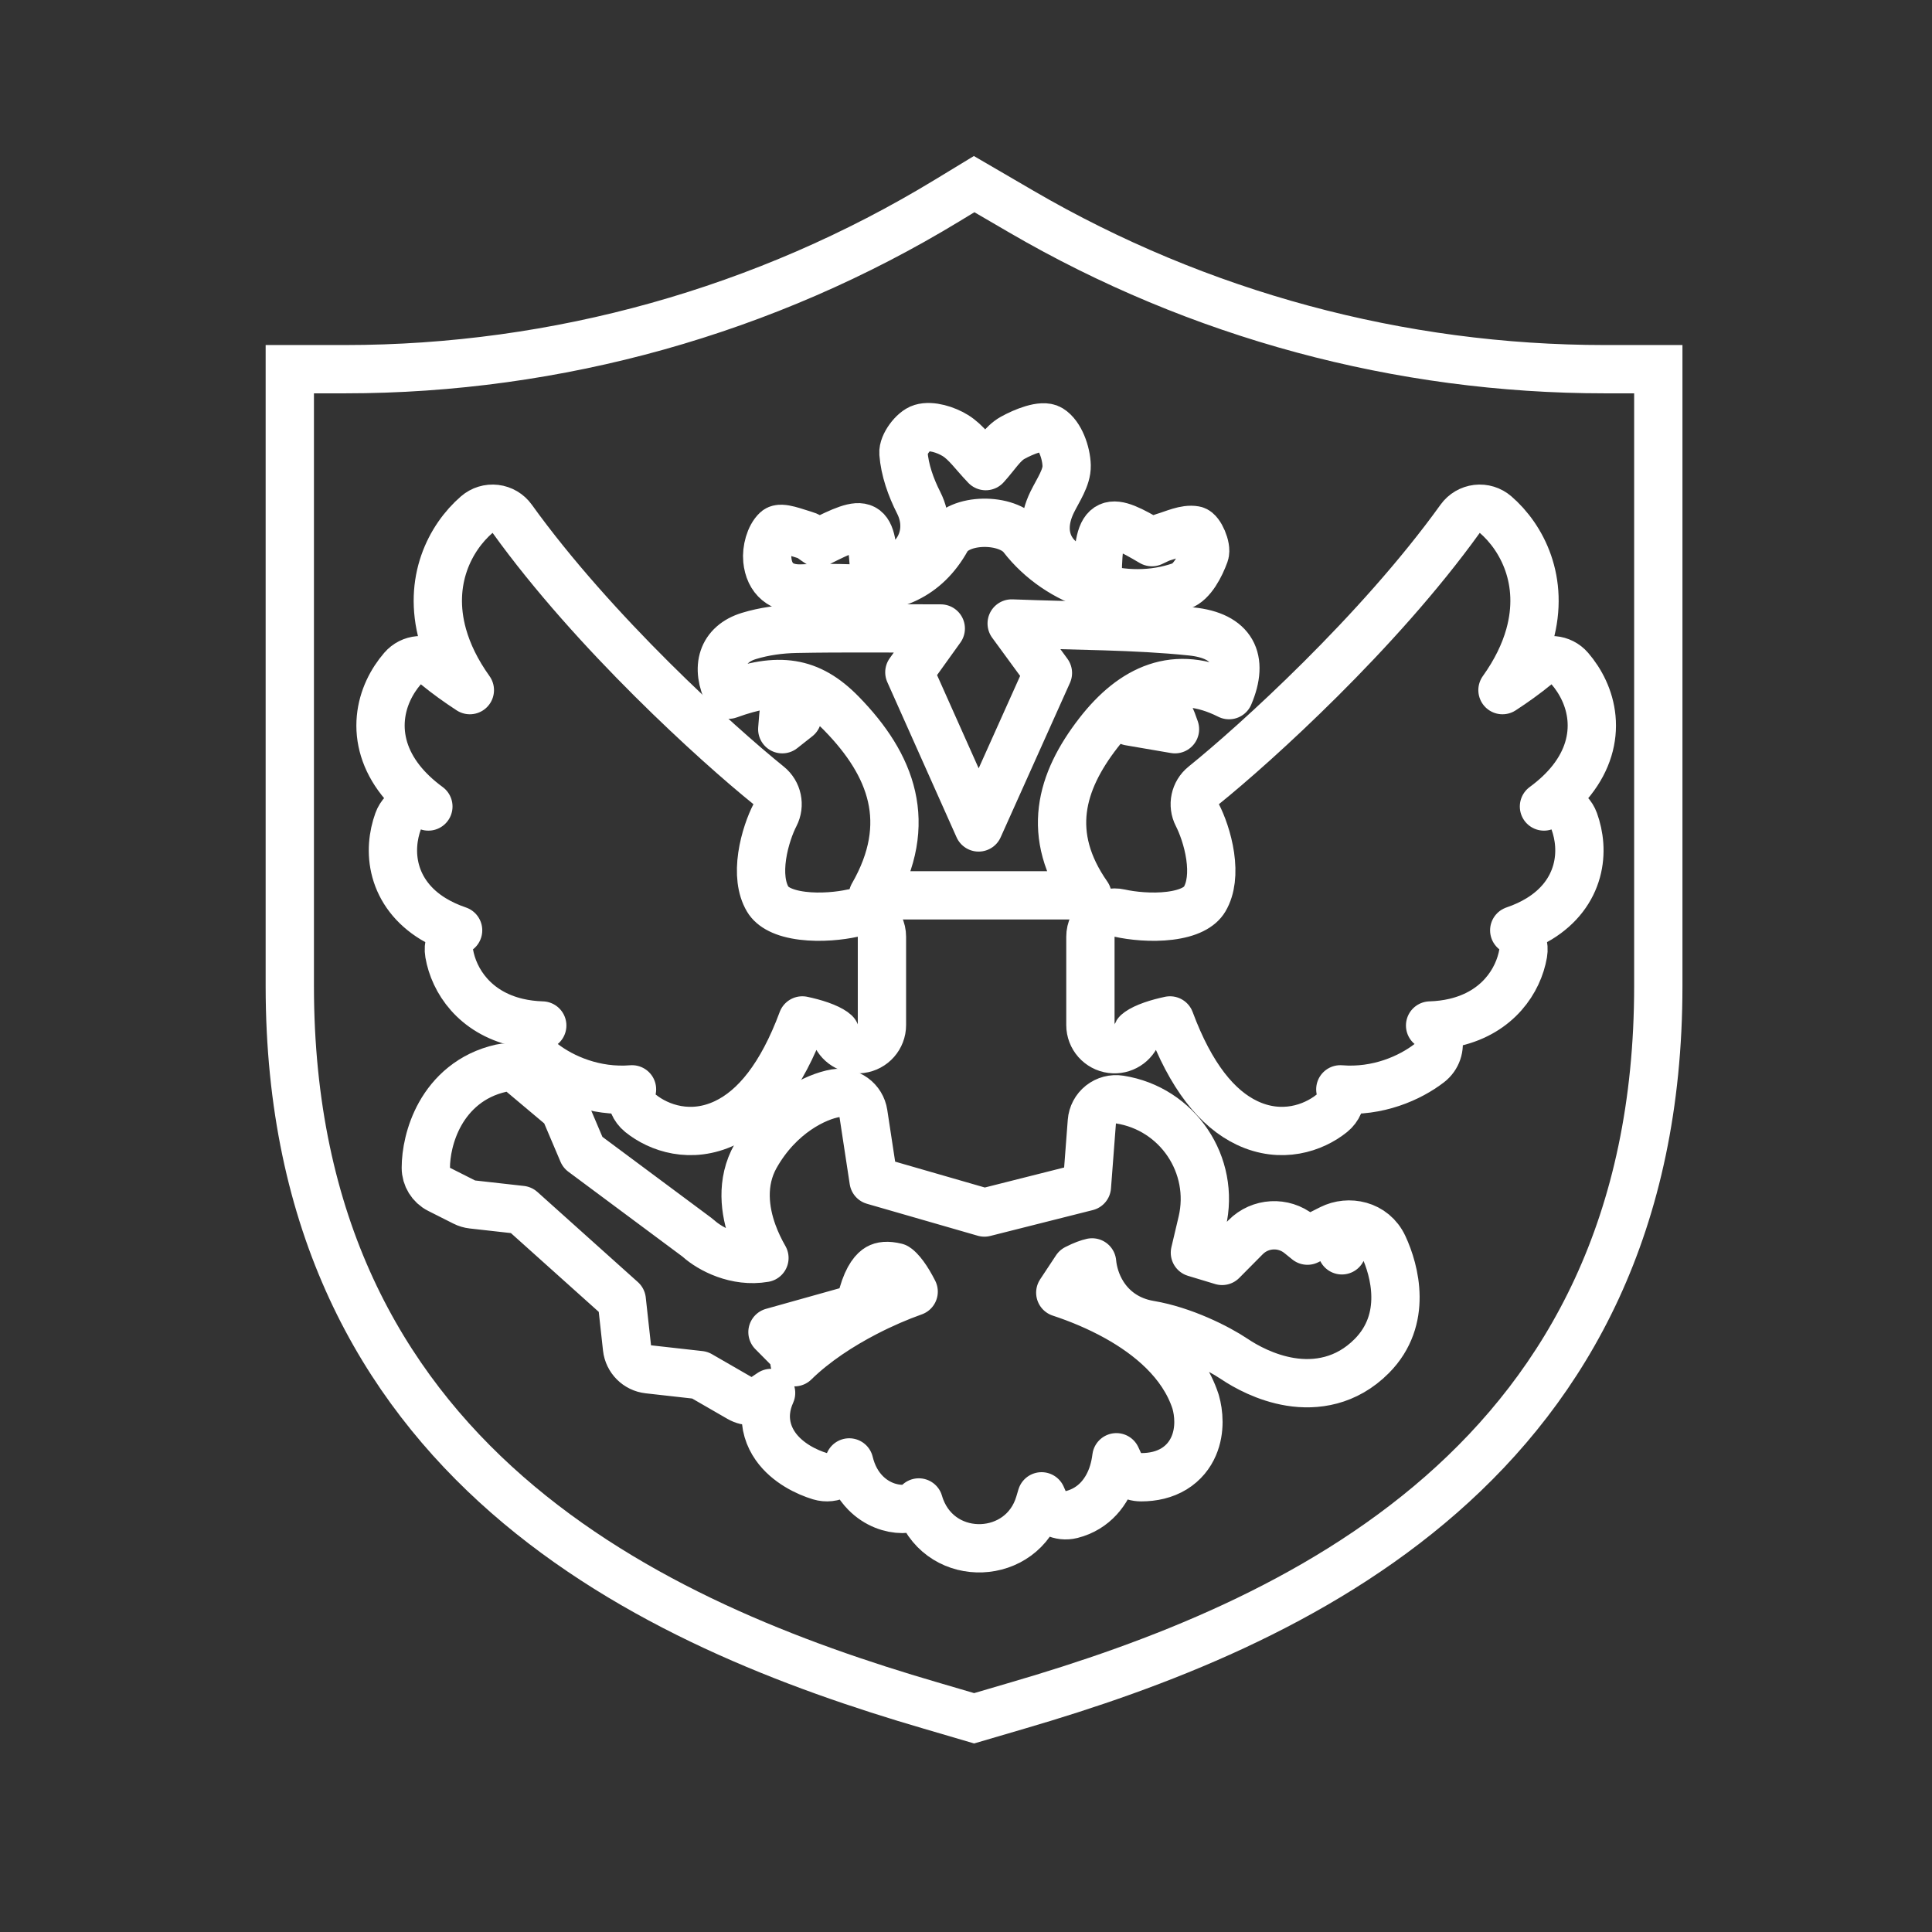
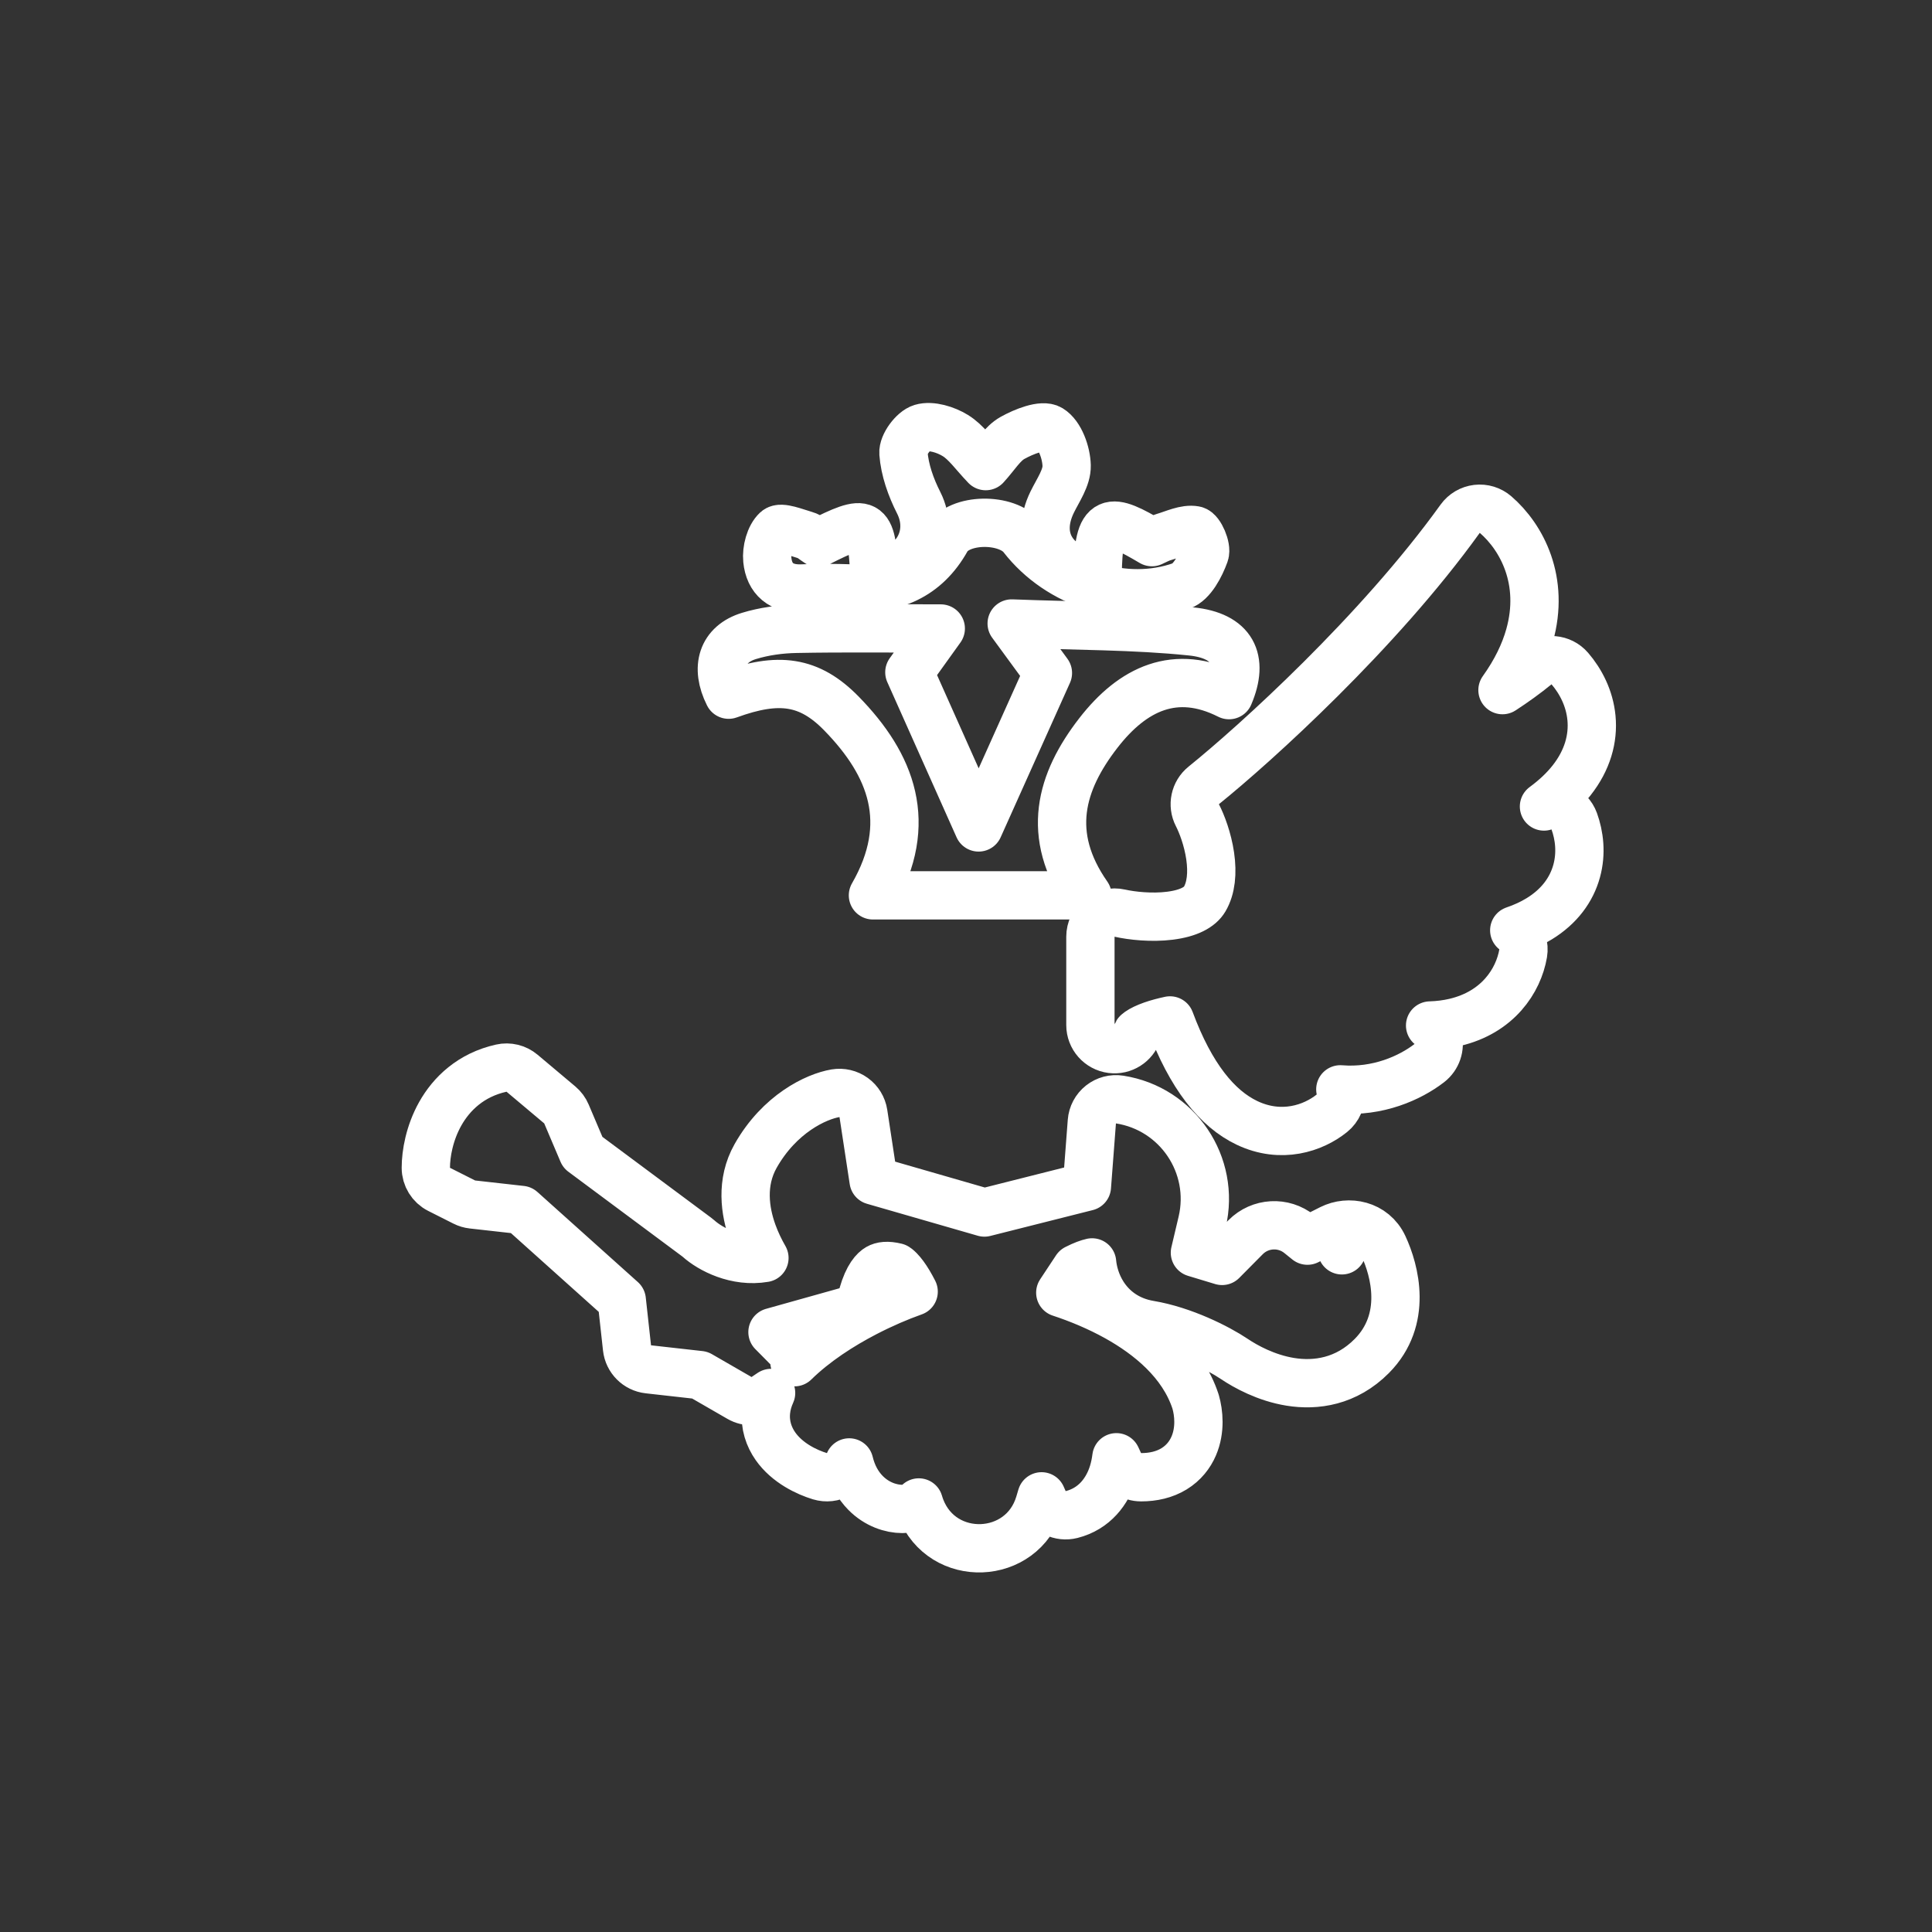
<svg xmlns="http://www.w3.org/2000/svg" width="120" height="120" viewBox="0 0 120 120" fill="none">
  <rect x="0" y="0" width="120" height="120" fill="#333333" stroke="none" />
  <path d="M46.752 76.578C46.953 77.134 47.207 77.659 47.48 78.135C45.724 78.437 44.122 77.587 43.389 76.93C43.355 76.9 43.319 76.87 43.282 76.843L36.195 71.573L35.183 69.191C35.091 68.974 34.949 68.781 34.768 68.629L32.426 66.66C32.068 66.359 31.59 66.242 31.133 66.345C29.238 66.769 28.038 67.944 27.343 69.181C26.672 70.377 26.449 71.661 26.449 72.534C26.449 73.1 26.768 73.618 27.273 73.873L28.834 74.66C28.993 74.741 29.166 74.792 29.343 74.812L32.378 75.152L38.618 80.749L38.945 83.724C39.022 84.421 39.572 84.972 40.269 85.05L43.47 85.409L45.93 86.828C46.426 87.114 47.042 87.093 47.517 86.773L47.894 86.519C47.727 86.887 47.618 87.267 47.579 87.661C47.496 88.515 47.762 89.252 48.163 89.825C48.903 90.882 50.136 91.45 50.928 91.69C51.321 91.809 51.746 91.761 52.104 91.558C52.394 91.393 52.619 91.137 52.746 90.834C52.931 91.603 53.277 92.236 53.756 92.723C54.464 93.444 55.347 93.723 56.045 93.723C56.438 93.723 56.799 93.571 57.068 93.32C57.102 93.439 57.141 93.555 57.184 93.669C58.523 97.143 63.503 96.946 64.564 93.378L64.694 92.94L64.818 93.221C65.113 93.891 65.848 94.25 66.558 94.071C67.984 93.711 68.785 92.619 69.136 91.485C69.233 91.172 69.3 90.846 69.341 90.513C69.399 90.633 69.453 90.749 69.501 90.859C69.74 91.403 70.279 91.754 70.874 91.754C71.629 91.754 72.326 91.594 72.919 91.233C73.52 90.866 73.913 90.351 74.144 89.813C74.577 88.807 74.451 87.734 74.268 87.089C74.262 87.068 74.256 87.048 74.249 87.027C73.449 84.604 71.359 82.92 69.38 81.816C68.2 81.159 66.964 80.654 65.856 80.29L66.844 78.796C67.286 78.57 67.609 78.459 67.831 78.41C67.887 79.001 68.084 79.73 68.516 80.408C69.074 81.284 70.012 82.048 71.405 82.282C73.482 82.632 75.624 83.707 76.67 84.41C77.35 84.868 78.63 85.583 80.146 85.828C81.722 86.083 83.617 85.826 85.207 84.222C87.45 81.958 86.638 78.922 85.931 77.403C85.301 76.052 83.752 75.775 82.671 76.321L83.347 77.66L82.671 76.321L81.208 77.059L80.713 76.659C79.715 75.854 78.27 75.934 77.367 76.845L75.907 78.318L74.218 77.807L74.667 75.906C75.503 72.36 73.142 68.854 69.543 68.295C69.13 68.231 68.709 68.342 68.381 68.602C68.053 68.862 67.849 69.246 67.817 69.663L67.509 73.706L61.144 75.312L54.261 73.327L53.626 69.157C53.565 68.76 53.348 68.404 53.022 68.168C52.697 67.933 52.29 67.838 51.894 67.904C50.689 68.107 48.417 69.178 46.935 71.795C46.003 73.441 46.265 75.231 46.752 76.578ZM48.916 83.685L47.98 82.74L52.548 81.46C53.051 81.319 53.444 80.927 53.586 80.424C53.916 79.261 54.328 78.884 54.551 78.755C54.769 78.63 55.101 78.572 55.656 78.708C55.669 78.716 55.742 78.757 55.869 78.888C56.045 79.068 56.242 79.334 56.446 79.674C56.553 79.853 56.654 80.039 56.749 80.226C55.831 80.551 54.787 80.998 53.745 81.539C52.242 82.319 50.624 83.355 49.345 84.61C49.314 84.264 49.164 83.936 48.916 83.685Z" stroke="white" stroke-width="3" stroke-miterlimit="10" stroke-linecap="round" stroke-linejoin="round" />
  <path d="M69.554 56.717C69.11 56.617 68.644 56.725 68.289 57.01C67.934 57.295 67.727 57.725 67.727 58.181V63.668C67.727 64.423 68.289 65.06 69.038 65.156C69.752 65.246 70.424 64.818 70.649 64.144C70.667 64.128 70.695 64.104 70.738 64.074C70.908 63.954 71.184 63.816 71.566 63.682C71.918 63.559 72.302 63.459 72.672 63.381C73.963 66.855 75.606 68.867 77.454 69.745C79.586 70.758 81.572 70.077 82.726 69.147C83.113 68.835 83.32 68.351 83.279 67.855C83.274 67.79 83.264 67.725 83.25 67.661C85.573 67.851 87.581 66.956 88.779 66.03C89.251 65.664 89.462 65.052 89.314 64.473C89.235 64.163 89.061 63.893 88.826 63.696C89.372 63.679 89.882 63.613 90.358 63.502C93.029 62.879 94.312 60.916 94.605 59.219C94.687 58.742 94.533 58.254 94.193 57.91C94.148 57.864 94.101 57.822 94.052 57.784C94.634 57.586 95.148 57.346 95.6 57.069C96.857 56.301 97.613 55.253 97.928 54.105C98.235 52.991 98.098 51.893 97.778 51.008C97.633 50.608 97.326 50.289 96.933 50.129C96.601 49.994 96.235 49.982 95.899 50.093C96.604 49.575 97.172 49.032 97.616 48.468C98.605 47.213 98.97 45.869 98.849 44.594C98.732 43.355 98.169 42.298 97.504 41.525C96.972 40.908 96.046 40.827 95.417 41.343C94.758 41.883 94.052 42.39 93.322 42.865C94.153 41.703 94.699 40.567 95.006 39.468C95.953 36.082 94.542 33.39 92.893 31.963C92.574 31.687 92.155 31.558 91.736 31.607C91.318 31.657 90.939 31.879 90.693 32.221C85.618 39.28 77.954 46.212 74.767 48.782C74.212 49.23 74.049 50.006 74.376 50.639C74.646 51.162 75.014 52.121 75.166 53.165C75.32 54.226 75.224 55.169 74.822 55.85C74.531 56.342 73.84 56.731 72.657 56.878C71.526 57.019 70.306 56.885 69.554 56.717ZM70.624 64.171C70.623 64.171 70.624 64.169 70.626 64.167C70.625 64.169 70.624 64.171 70.624 64.171Z" stroke="white" stroke-width="3" stroke-miterlimit="10" stroke-linecap="round" stroke-linejoin="round" />
-   <path d="M52.952 56.717C53.396 56.617 53.861 56.725 54.217 57.01C54.572 57.295 54.779 57.725 54.779 58.181V63.668C54.779 64.423 54.217 65.06 53.468 65.156C52.754 65.246 52.081 64.818 51.856 64.144C51.839 64.128 51.81 64.104 51.768 64.074C51.598 63.954 51.322 63.816 50.94 63.682C50.587 63.559 50.203 63.459 49.834 63.381C48.543 66.855 46.9 68.867 45.051 69.745C42.92 70.758 40.933 70.077 39.78 69.147C39.393 68.835 39.186 68.351 39.227 67.855C39.232 67.79 39.242 67.725 39.255 67.661C36.933 67.851 34.924 66.956 33.727 66.03C33.255 65.664 33.044 65.052 33.192 64.473C33.271 64.163 33.445 63.893 33.68 63.696C33.133 63.679 32.623 63.613 32.147 63.502C29.476 62.879 28.193 60.916 27.901 59.219C27.819 58.742 27.972 58.254 28.313 57.91C28.358 57.864 28.405 57.822 28.454 57.784C27.872 57.586 27.358 57.346 26.905 57.069C25.649 56.301 24.893 55.253 24.577 54.105C24.271 52.991 24.408 51.893 24.728 51.008C24.873 50.608 25.18 50.289 25.573 50.129C25.904 49.994 26.271 49.982 26.607 50.093C25.901 49.575 25.334 49.032 24.89 48.468C23.9 47.213 23.536 45.869 23.657 44.594C23.774 43.355 24.336 42.298 25.002 41.525C25.533 40.908 26.459 40.827 27.089 41.343C27.748 41.883 28.454 42.39 29.183 42.865C28.353 41.703 27.807 40.567 27.499 39.468C26.552 36.082 27.964 33.39 29.613 31.963C29.931 31.687 30.351 31.558 30.77 31.607C31.188 31.657 31.567 31.879 31.812 32.221C36.888 39.28 44.551 46.212 47.739 48.782C48.294 49.23 48.457 50.006 48.13 50.639C47.859 51.162 47.492 52.121 47.34 53.165C47.185 54.226 47.282 55.169 47.684 55.85C47.974 56.342 48.665 56.731 49.848 56.878C50.979 57.019 52.2 56.885 52.952 56.717ZM51.882 64.171C51.882 64.171 51.882 64.169 51.879 64.167C51.881 64.169 51.882 64.171 51.882 64.171Z" stroke="white" stroke-width="3" stroke-miterlimit="10" stroke-linecap="round" stroke-linejoin="round" />
  <path d="M67.542 55.612H54.22C56.796 51.124 55.381 47.507 52.263 44.316C50.273 42.28 48.358 42.018 45.257 43.148C44.404 41.448 44.857 40.006 46.523 39.499C47.462 39.212 48.471 39.076 49.453 39.058C52.339 39.002 55.229 39.037 58.433 39.037C57.718 40.034 57.024 40.996 56.482 41.756C57.98 45.111 59.441 48.385 60.783 51.394C62.106 48.448 63.577 45.17 65.088 41.801C64.52 41.024 63.782 40.017 62.837 38.726C66.89 38.883 70.458 38.855 73.989 39.219C76.545 39.482 77.282 40.951 76.337 43.176C73.017 41.5 70.352 42.774 68.216 45.534C65.879 48.553 64.91 51.841 67.545 55.612H67.542Z" stroke="white" stroke-width="3" stroke-miterlimit="10" stroke-linecap="round" stroke-linejoin="round" />
  <path d="M68.179 35.728C68.202 31.943 68.958 32.144 71.547 33.673C71.761 33.581 72.001 33.439 72.262 33.364C72.913 33.176 73.614 32.821 74.217 32.933C74.529 32.992 74.973 34.005 74.827 34.403C74.553 35.156 74.038 36.159 73.374 36.392C69.87 37.626 65.763 36.281 63.509 33.37C62.56 32.144 59.541 32.16 58.792 33.499C57.494 35.82 55.468 36.626 52.896 36.55C51.879 36.521 50.862 36.504 49.849 36.55C48.521 36.616 47.775 35.949 47.66 34.775C47.599 34.156 47.813 33.321 48.24 32.926C48.501 32.686 49.412 33.065 50.012 33.236C50.317 33.321 50.571 33.568 50.815 33.719C53.902 32.16 54.119 32.279 54.305 35.58C56.755 35.528 58.114 33.298 57.06 31.223C56.576 30.269 56.193 29.194 56.115 28.148C56.074 27.629 56.725 26.741 57.243 26.586C57.847 26.405 58.748 26.688 59.334 27.05C60.015 27.468 60.493 28.191 61.225 28.951C61.855 28.26 62.265 27.55 62.886 27.201C63.587 26.81 64.743 26.343 65.224 26.639C65.841 27.014 66.23 28.119 66.251 28.918C66.271 29.668 65.715 30.447 65.353 31.187C64.265 33.413 65.397 35.327 68.175 35.725L68.179 35.728Z" stroke="white" stroke-width="3" stroke-miterlimit="10" stroke-linecap="round" stroke-linejoin="round" />
-   <path d="M49.526 44.553C49.126 44.867 48.871 45.074 48.588 45.293C48.764 42.966 48.82 42.904 49.526 44.553Z" stroke="white" stroke-width="3" stroke-miterlimit="10" stroke-linecap="round" stroke-linejoin="round" />
-   <path d="M70.165 44.811C71.317 43.266 72.03 42.483 72.98 45.293C71.921 45.112 71.269 44.999 70.165 44.811Z" stroke="white" stroke-width="3" stroke-miterlimit="10" stroke-linecap="round" stroke-linejoin="round" />
-   <path d="M57.804 105.933C40.718 100.944 18 90.885 18 61.25V22.931H21.428C34.617 22.931 47.552 19.308 58.822 12.459L60.505 11.436L63.444 13.148C74.446 19.555 86.949 22.931 99.68 22.931H103V61.25C103 90.885 80.292 100.944 63.206 105.933L60.505 106.726L57.804 105.933Z" stroke="white" stroke-width="3" />
</svg>